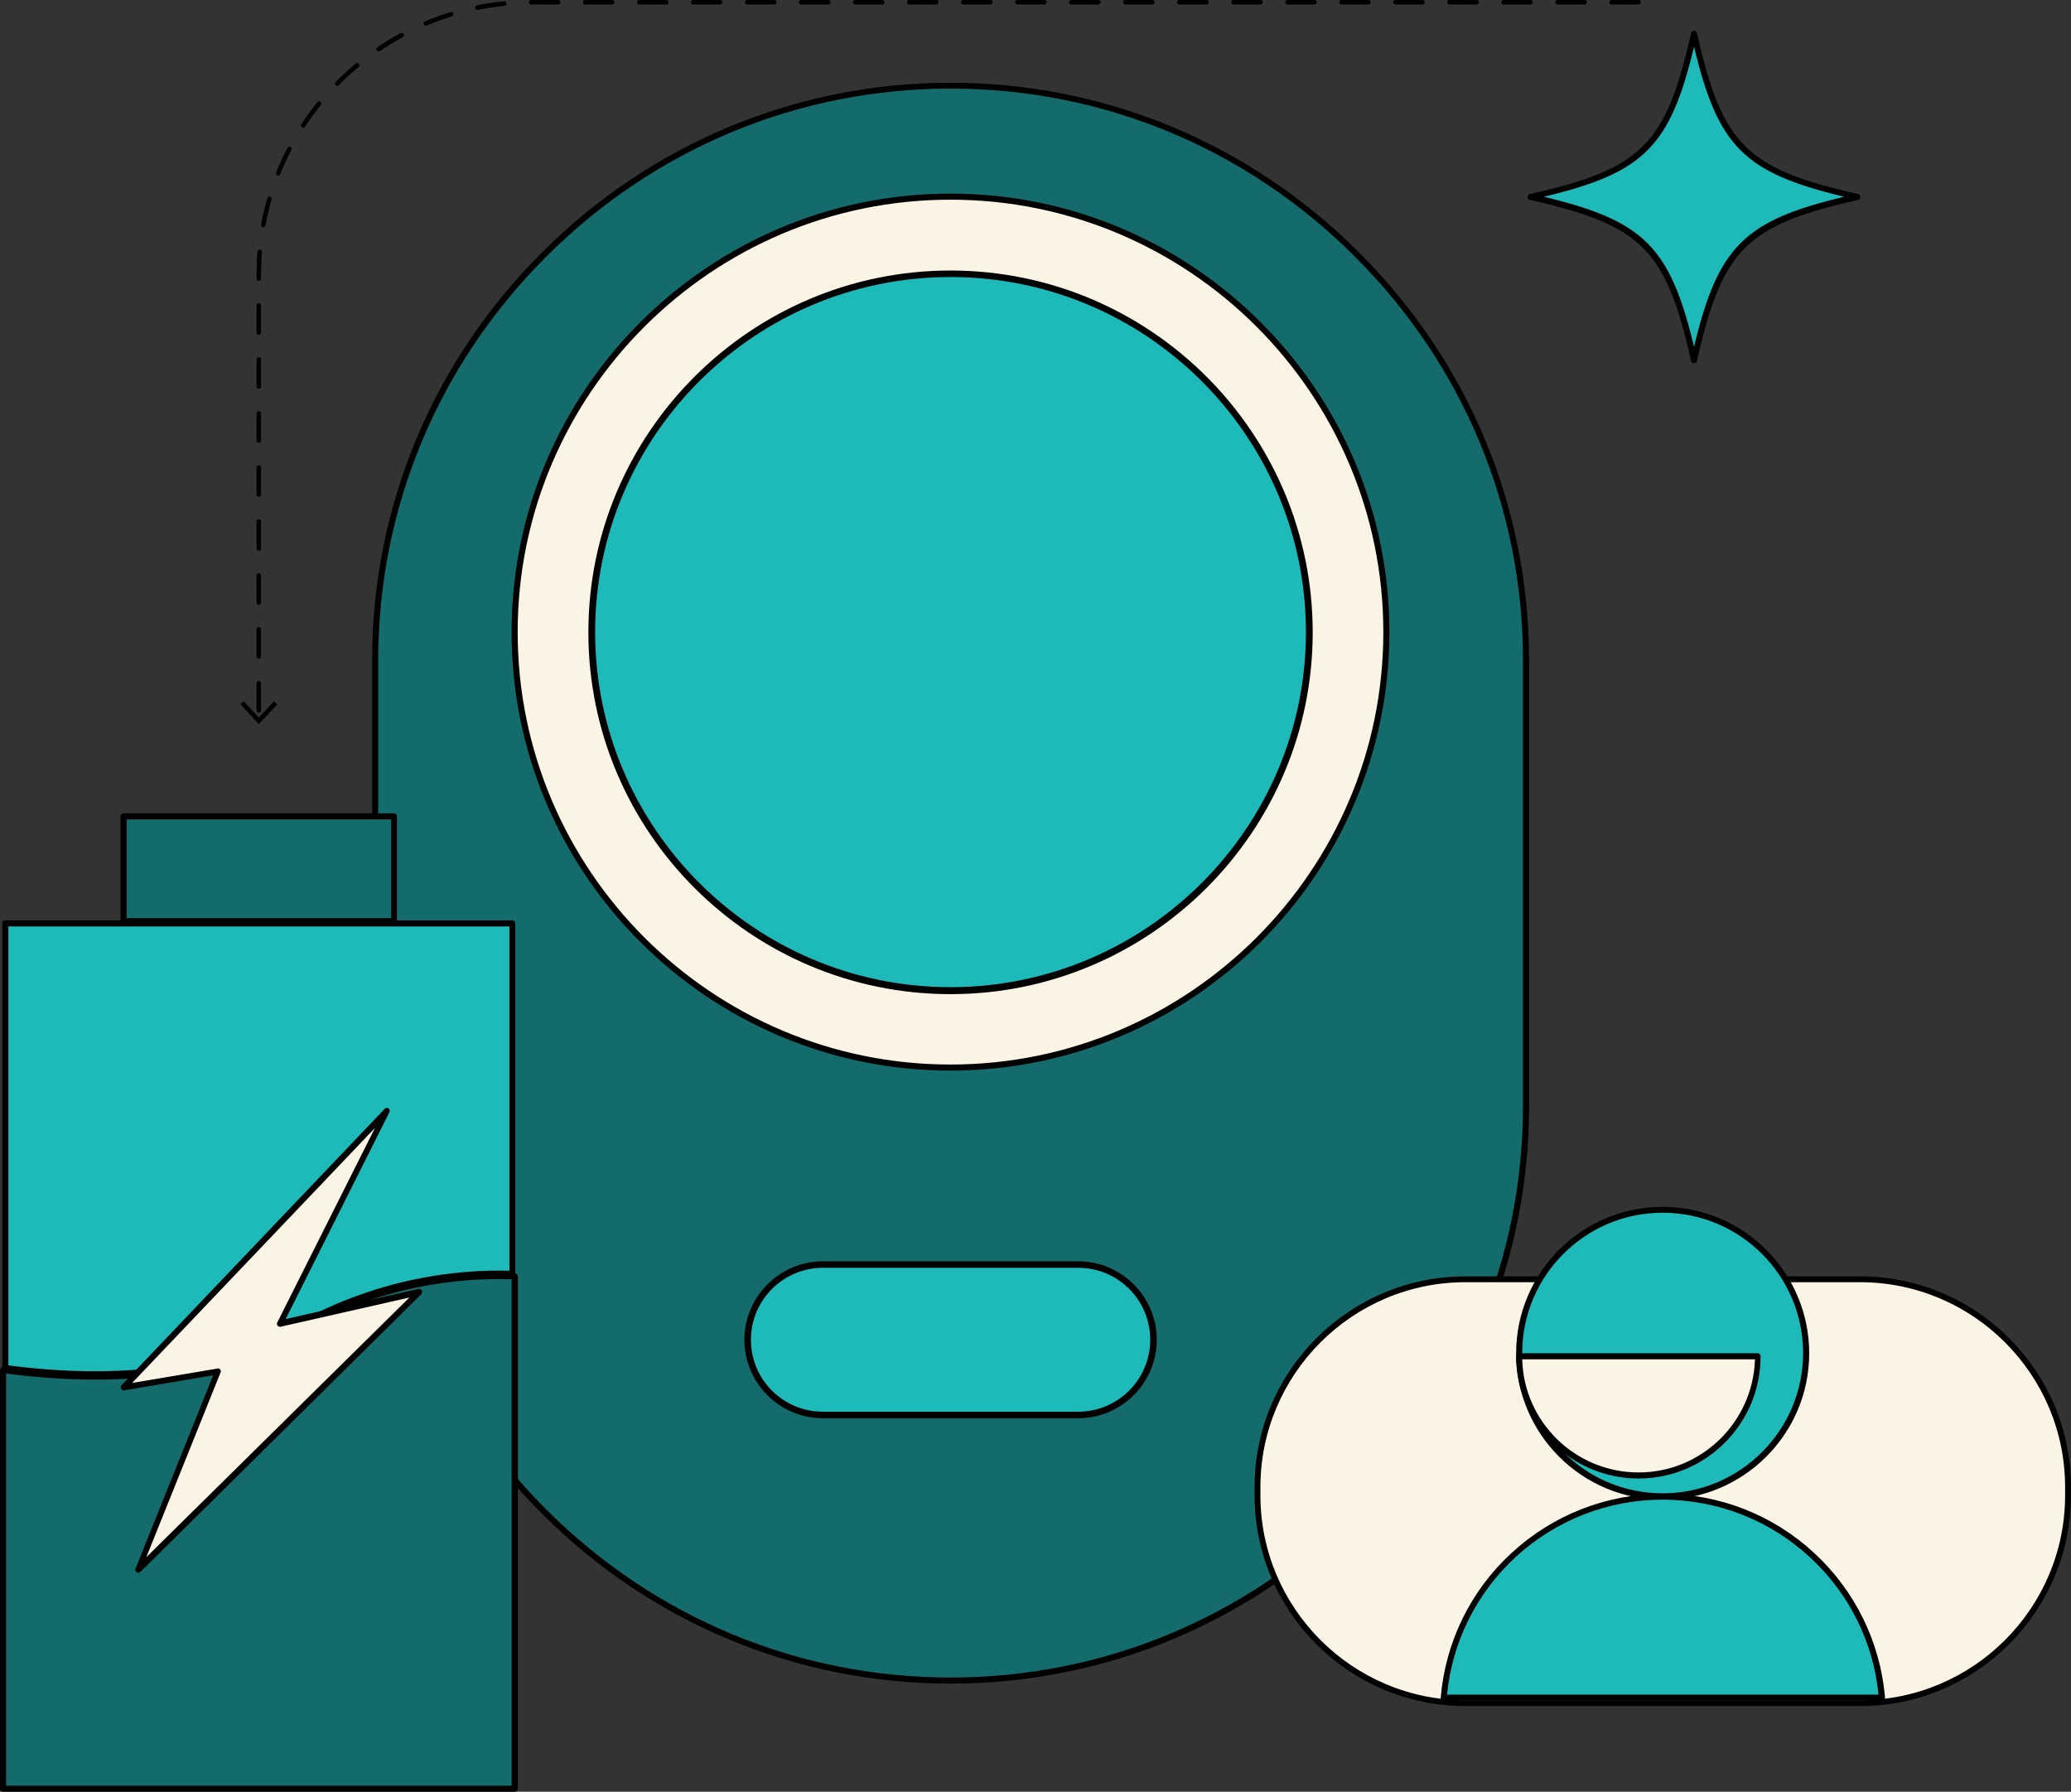
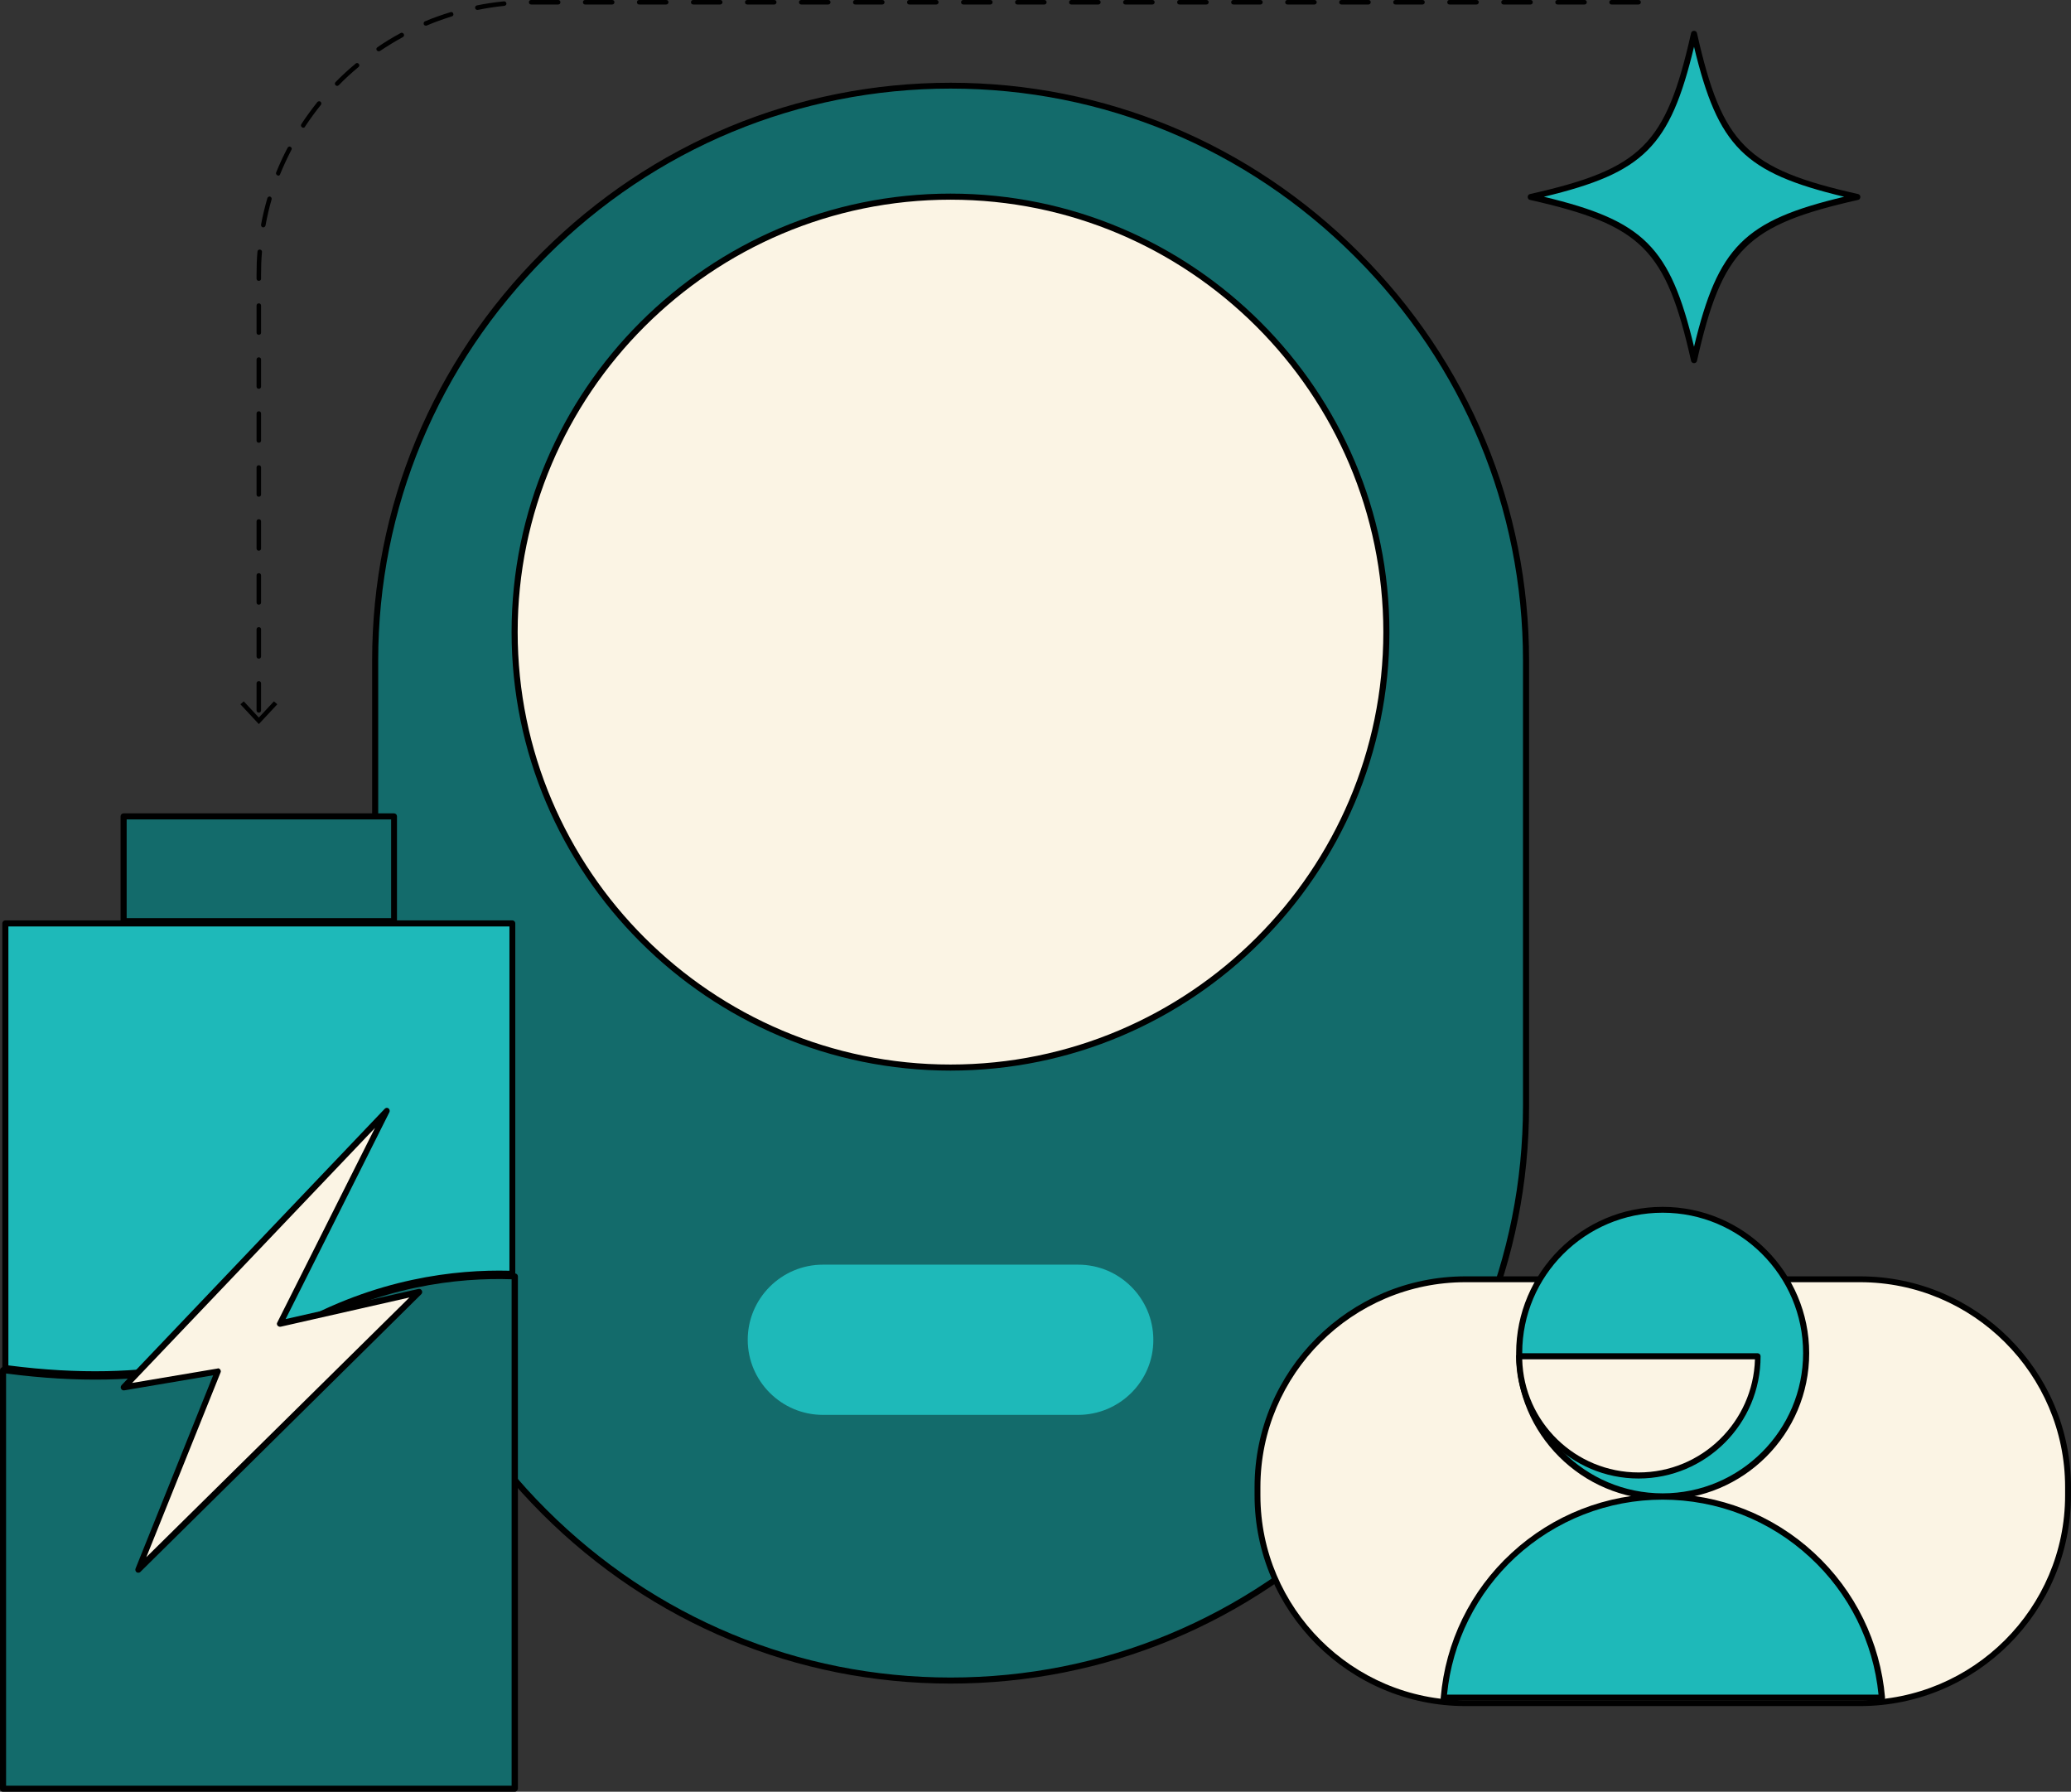
<svg xmlns="http://www.w3.org/2000/svg" width="126" height="109" viewBox="0 0 126 109" fill="none">
  <rect x="0" y="0" width="126" height="109" fill="#333333" stroke="none" />
  <g clip-path="url(#clip0_1094_8053)">
    <path d="M113.005 11.97C106.103 13.529 104.611 15.007 103.049 21.915C101.488 15.02 100.009 13.529 93.094 11.97C99.996 10.41 101.488 8.933 103.049 2.025C104.624 8.933 106.103 10.41 113.005 11.97Z" fill="#1EB9B9" />
    <path d="M103.065 22.093C102.983 22.093 102.901 22.038 102.887 21.956C101.354 15.157 99.888 13.693 93.082 12.161C93 12.148 92.945 12.066 92.945 11.983C92.945 11.901 93 11.819 93.082 11.806C99.888 10.274 101.354 8.81 102.887 2.011C102.901 1.929 102.983 1.874 103.065 1.874C103.147 1.874 103.23 1.929 103.243 2.011C104.777 8.81 106.242 10.274 113.048 11.806C113.131 11.819 113.185 11.901 113.185 11.983C113.185 12.066 113.131 12.148 113.048 12.161C106.242 13.693 104.777 15.157 103.243 21.956C103.23 22.038 103.147 22.093 103.065 22.093ZM93.931 11.97C100.025 13.434 101.6 15.007 103.065 21.094C104.531 15.007 106.105 13.42 112.199 11.97C106.105 10.506 104.531 8.933 103.065 2.845C101.6 8.933 100.025 10.506 93.931 11.97Z" fill="black" />
    <path d="M57.838 102.228C38.584 102.228 22.836 86.497 22.836 67.263V40.177C22.836 20.944 38.584 5.212 57.838 5.212C77.092 5.212 92.841 20.944 92.841 40.177V67.263C92.841 86.497 77.092 102.228 57.838 102.228Z" fill="#136B6B" />
    <path d="M57.835 102.42C48.468 102.42 39.649 98.754 32.98 92.092C26.311 85.43 22.641 76.62 22.641 67.263V40.177C22.641 30.82 26.311 22.011 32.98 15.349C39.649 8.7 48.481 5.034 57.835 5.034C67.201 5.034 76.02 8.7 82.689 15.362C89.359 22.024 93.029 30.834 93.029 40.191V67.277C93.029 76.634 89.359 85.443 82.689 92.106C76.02 98.754 67.201 102.42 57.835 102.42ZM57.835 5.39C48.577 5.39 39.84 9.015 33.24 15.608C26.639 22.202 23.01 30.93 23.01 40.177V67.263C23.01 76.511 26.639 85.238 33.24 91.832C39.84 98.425 48.577 102.051 57.835 102.051C67.092 102.051 75.829 98.425 82.429 91.832C89.03 85.238 92.659 76.511 92.659 67.263V40.177C92.659 30.93 89.03 22.202 82.429 15.608C75.829 9.015 67.106 5.39 57.835 5.39Z" fill="black" />
    <path d="M57.832 64.951C72.474 64.951 84.344 53.094 84.344 38.467C84.344 23.841 72.474 11.983 57.832 11.983C43.19 11.983 31.32 23.841 31.32 38.467C31.32 53.094 43.19 64.951 57.832 64.951Z" fill="#FBF4E4" />
    <path d="M57.829 65.129C43.107 65.129 31.125 53.159 31.125 38.454C31.125 23.748 43.107 11.778 57.829 11.778C72.55 11.778 84.532 23.748 84.532 38.454C84.532 53.159 72.55 65.129 57.829 65.129ZM57.829 12.148C43.313 12.148 31.495 23.953 31.495 38.454C31.495 52.954 43.313 64.76 57.829 64.76C72.344 64.76 84.162 52.954 84.162 38.454C84.162 23.953 72.344 12.148 57.829 12.148Z" fill="black" />
-     <path d="M57.828 60.273C69.884 60.273 79.657 50.51 79.657 38.467C79.657 26.424 69.884 16.662 57.828 16.662C45.773 16.662 36 26.424 36 38.467C36 50.51 45.773 60.273 57.828 60.273Z" fill="#1EB9B9" />
-     <path d="M57.831 60.478C45.684 60.478 35.797 50.601 35.797 38.467C35.797 26.333 45.684 16.457 57.831 16.457C69.978 16.457 79.865 26.333 79.865 38.467C79.865 50.601 69.978 60.478 57.831 60.478ZM57.831 16.853C45.903 16.853 36.208 26.552 36.208 38.454C36.208 50.355 45.917 60.054 57.831 60.054C69.745 60.054 79.454 50.355 79.454 38.454C79.454 26.552 69.758 16.853 57.831 16.853Z" fill="black" />
    <path d="M65.595 86.073H50.066C47.546 86.073 45.492 84.021 45.492 81.504C45.492 78.987 47.546 76.935 50.066 76.935H65.595C68.115 76.935 70.169 78.987 70.169 81.504C70.183 84.021 68.115 86.073 65.595 86.073Z" fill="#1EB9B9" />
-     <path d="M65.597 86.278H50.068C47.425 86.278 45.289 84.13 45.289 81.504C45.289 78.877 47.439 76.73 50.068 76.73H65.597C68.24 76.73 70.377 78.877 70.377 81.504C70.377 84.13 68.24 86.278 65.597 86.278ZM50.068 77.126C47.658 77.126 45.686 79.082 45.686 81.504C45.686 83.925 47.645 85.881 50.068 85.881H65.597C68.008 85.881 69.98 83.925 69.98 81.504C69.98 79.082 68.021 77.126 65.597 77.126H50.068Z" fill="black" />
    <path d="M31.175 56.169V77.496C27.93 77.373 23.014 77.879 17.782 80.861C14.742 82.598 9.237 84.404 0.336 83.228V56.169H31.175Z" fill="#1EB9B9" />
    <path d="M5.783 83.788C4.112 83.788 2.291 83.679 0.305 83.405C0.209 83.392 0.141 83.31 0.141 83.228V56.169C0.141 56.073 0.223 55.991 0.319 55.991H31.172C31.267 55.991 31.35 56.073 31.35 56.169V77.496C31.35 77.55 31.336 77.591 31.295 77.632C31.254 77.674 31.213 77.687 31.158 77.687C27.967 77.564 23.078 78.057 17.861 81.025C15.492 82.379 11.616 83.788 5.783 83.788ZM0.51 83.063C9.275 84.199 14.697 82.407 17.697 80.697C22.887 77.742 27.762 77.222 30.994 77.304V56.361H0.51V83.063Z" fill="black" />
    <path d="M31.32 77.646V108.808H0.18V83.35C4.877 83.993 12.176 84.212 17.845 80.984C23.131 77.974 28.075 77.509 31.32 77.646Z" fill="#136B6B" />
    <path d="M31.319 109H0.178C0.082 109 0 108.918 0 108.822V83.35C0 83.296 0.027 83.241 0.068 83.214C0.11 83.173 0.164 83.159 0.219 83.173C9.189 84.39 14.721 82.571 17.775 80.833C23.088 77.81 28.087 77.331 31.332 77.468C31.428 77.468 31.51 77.55 31.51 77.646V108.808C31.497 108.918 31.414 109 31.319 109ZM0.37 108.631H31.127V77.824C27.922 77.714 23.088 78.207 17.939 81.148C14.858 82.899 9.312 84.732 0.37 83.556V108.631Z" fill="black" />
    <path d="M23.976 49.657H7.516V56.032H23.976V49.657Z" fill="#136B6B" />
    <path d="M23.974 56.21H7.514C7.418 56.21 7.336 56.128 7.336 56.032V49.657C7.336 49.562 7.418 49.48 7.514 49.48H23.974C24.07 49.48 24.152 49.562 24.152 49.657V56.032C24.152 56.128 24.07 56.21 23.974 56.21ZM7.706 55.854H23.796V49.849H7.706V55.854Z" fill="black" />
    <path d="M23.524 67.591L7.516 84.404L13.254 83.433L8.406 95.498L25.482 78.604L17.033 80.519L23.524 67.591Z" fill="#FBF4E4" />
    <path d="M8.408 95.676C8.367 95.676 8.34 95.662 8.313 95.648C8.244 95.594 8.217 95.512 8.244 95.43L12.969 83.665L7.559 84.582C7.477 84.595 7.409 84.554 7.368 84.486C7.327 84.417 7.34 84.335 7.395 84.267L23.404 67.455C23.472 67.386 23.568 67.373 23.636 67.427C23.705 67.482 23.732 67.578 23.691 67.66L17.378 80.245L25.458 78.412C25.54 78.398 25.622 78.426 25.663 78.508C25.704 78.576 25.69 78.672 25.636 78.727L8.532 95.635C8.504 95.662 8.449 95.676 8.408 95.676ZM13.256 83.241C13.311 83.241 13.366 83.268 13.393 83.309C13.434 83.364 13.448 83.433 13.421 83.487L8.901 94.732L24.91 78.932L17.077 80.71C17.008 80.724 16.94 80.697 16.885 80.642C16.844 80.587 16.83 80.505 16.871 80.45L22.815 68.617L8.039 84.13L13.229 83.255C13.242 83.255 13.256 83.241 13.256 83.241Z" fill="black" />
    <path d="M113.167 103.61H89.161C82.177 103.61 76.508 97.947 76.508 90.97V90.464C76.508 83.487 82.177 77.824 89.161 77.824H113.167C120.151 77.824 125.82 83.487 125.82 90.464V90.97C125.82 97.947 120.151 103.61 113.167 103.61Z" fill="#FBF4E4" />
    <path d="M113.165 103.788H89.159C82.08 103.788 76.328 98.029 76.328 90.97V90.464C76.328 83.391 82.093 77.646 89.159 77.646H113.165C120.245 77.646 125.997 83.405 125.997 90.464V90.97C125.997 98.029 120.232 103.788 113.165 103.788ZM89.159 78.002C82.285 78.002 76.684 83.597 76.684 90.464V90.97C76.684 97.837 82.285 103.432 89.159 103.432H113.165C120.04 103.432 125.641 97.837 125.641 90.97V90.464C125.641 83.597 120.04 78.002 113.165 78.002H89.159Z" fill="black" />
    <path d="M101.159 91.052C105.984 91.052 109.896 87.144 109.896 82.324C109.896 77.504 105.984 73.597 101.159 73.597C96.334 73.597 92.422 77.504 92.422 82.324C92.422 87.144 96.334 91.052 101.159 91.052Z" fill="#1EB9B9" />
    <path d="M101.157 91.23C96.241 91.23 92.242 87.235 92.242 82.324C92.242 77.413 96.241 73.419 101.157 73.419C106.073 73.419 110.072 77.413 110.072 82.324C110.072 87.235 106.073 91.23 101.157 91.23ZM101.157 73.775C96.446 73.775 92.612 77.605 92.612 82.311C92.612 87.016 96.446 90.847 101.157 90.847C105.868 90.847 109.702 87.016 109.702 82.311C109.702 77.605 105.868 73.775 101.157 73.775Z" fill="black" />
    <path d="M106.953 82.502C106.953 86.51 103.708 89.752 99.695 89.752C95.683 89.752 92.438 86.51 92.438 82.502H106.953Z" fill="#FBF4E4" />
    <path d="M99.692 89.944C95.584 89.944 92.242 86.606 92.242 82.502C92.242 82.406 92.324 82.324 92.42 82.324H106.936C107.032 82.324 107.114 82.406 107.114 82.502C107.128 86.606 103.786 89.944 99.692 89.944ZM92.612 82.694C92.708 86.51 95.844 89.575 99.692 89.575C103.54 89.575 106.662 86.497 106.772 82.694H92.612Z" fill="black" />
    <path d="M114.477 103.268H87.828C88.403 96.415 94.155 91.038 101.153 91.038C108.164 91.038 113.902 96.428 114.477 103.268Z" fill="#1EB9B9" />
    <path d="M114.48 103.459H87.832C87.777 103.459 87.736 103.432 87.695 103.405C87.654 103.364 87.64 103.323 87.654 103.268C87.941 99.903 89.461 96.77 91.967 94.472C94.473 92.16 97.746 90.874 101.17 90.874C104.593 90.874 107.852 92.146 110.372 94.472C112.865 96.77 114.398 99.903 114.686 103.268C114.686 103.323 114.672 103.364 114.645 103.405C114.59 103.432 114.535 103.459 114.48 103.459ZM88.037 103.09H114.289C113.974 99.889 112.495 96.921 110.112 94.732C107.674 92.475 104.484 91.23 101.156 91.23C97.828 91.23 94.651 92.475 92.2 94.732C89.831 96.921 88.352 99.889 88.037 103.09Z" fill="black" />
    <path d="M15.746 43.351C15.664 43.351 15.609 43.296 15.609 43.214V41.573C15.609 41.491 15.664 41.436 15.746 41.436C15.829 41.436 15.883 41.491 15.883 41.573V43.214C15.883 43.296 15.829 43.351 15.746 43.351ZM15.746 40.068C15.664 40.068 15.609 40.013 15.609 39.931V38.289C15.609 38.208 15.664 38.153 15.746 38.153C15.829 38.153 15.883 38.208 15.883 38.289V39.931C15.883 40.013 15.829 40.068 15.746 40.068ZM15.746 36.785C15.664 36.785 15.609 36.73 15.609 36.648V35.006C15.609 34.924 15.664 34.87 15.746 34.87C15.829 34.87 15.883 34.924 15.883 35.006V36.648C15.883 36.73 15.829 36.785 15.746 36.785ZM15.746 33.502C15.664 33.502 15.609 33.447 15.609 33.365V31.723C15.609 31.641 15.664 31.587 15.746 31.587C15.829 31.587 15.883 31.641 15.883 31.723V33.365C15.883 33.447 15.829 33.502 15.746 33.502ZM15.746 30.218C15.664 30.218 15.609 30.164 15.609 30.082V28.44C15.609 28.358 15.664 28.303 15.746 28.303C15.829 28.303 15.883 28.358 15.883 28.44V30.082C15.883 30.164 15.829 30.218 15.746 30.218ZM15.746 26.935C15.664 26.935 15.609 26.881 15.609 26.799V25.157C15.609 25.075 15.664 25.02 15.746 25.02C15.829 25.02 15.883 25.075 15.883 25.157V26.799C15.883 26.881 15.829 26.935 15.746 26.935ZM15.746 23.652C15.664 23.652 15.609 23.598 15.609 23.515V21.874C15.609 21.792 15.664 21.737 15.746 21.737C15.829 21.737 15.883 21.792 15.883 21.874V23.515C15.883 23.598 15.829 23.652 15.746 23.652ZM15.746 20.369C15.664 20.369 15.609 20.314 15.609 20.232V18.591C15.609 18.509 15.664 18.454 15.746 18.454C15.829 18.454 15.883 18.509 15.883 18.591V20.232C15.883 20.314 15.829 20.369 15.746 20.369ZM15.746 17.086C15.664 17.086 15.609 17.031 15.609 16.949V16.703C15.609 16.238 15.623 15.759 15.664 15.308C15.664 15.239 15.733 15.171 15.815 15.184C15.883 15.184 15.952 15.253 15.938 15.335C15.897 15.786 15.883 16.252 15.883 16.717V16.963C15.883 17.031 15.829 17.086 15.746 17.086ZM16.02 13.83C16.006 13.83 16.006 13.83 15.993 13.83C15.924 13.816 15.87 13.748 15.883 13.666C15.979 13.119 16.116 12.585 16.267 12.052C16.294 11.983 16.363 11.942 16.431 11.956C16.5 11.983 16.541 12.052 16.527 12.12C16.376 12.64 16.253 13.174 16.157 13.707C16.143 13.775 16.089 13.83 16.02 13.83ZM16.938 10.684C16.924 10.684 16.91 10.684 16.883 10.67C16.814 10.643 16.773 10.561 16.801 10.492C17.006 9.986 17.239 9.48 17.499 8.988C17.54 8.919 17.622 8.892 17.677 8.933C17.746 8.974 17.773 9.056 17.732 9.111C17.485 9.589 17.253 10.082 17.047 10.588C17.034 10.643 16.992 10.684 16.938 10.684ZM18.444 7.77C18.417 7.77 18.389 7.756 18.376 7.743C18.307 7.702 18.293 7.62 18.334 7.551C18.636 7.086 18.964 6.648 19.307 6.211C19.348 6.156 19.444 6.142 19.498 6.183C19.553 6.224 19.567 6.32 19.526 6.375C19.184 6.799 18.869 7.237 18.567 7.688C18.54 7.756 18.499 7.77 18.444 7.77ZM20.512 5.226C20.471 5.226 20.443 5.212 20.416 5.185C20.361 5.13 20.361 5.048 20.416 4.993C20.799 4.596 21.21 4.227 21.635 3.871C21.69 3.817 21.785 3.83 21.826 3.885C21.881 3.94 21.868 4.036 21.813 4.077C21.402 4.419 20.991 4.788 20.608 5.185C20.58 5.212 20.539 5.226 20.512 5.226ZM23.032 3.119C22.991 3.119 22.949 3.092 22.922 3.064C22.881 2.996 22.895 2.914 22.963 2.873C23.415 2.558 23.894 2.271 24.374 2.011C24.442 1.97 24.524 1.997 24.565 2.066C24.606 2.134 24.579 2.216 24.511 2.257C24.031 2.517 23.566 2.804 23.114 3.105C23.086 3.119 23.059 3.119 23.032 3.119ZM25.907 1.559C25.853 1.559 25.798 1.532 25.784 1.477C25.757 1.409 25.784 1.327 25.853 1.3C26.359 1.081 26.88 0.903 27.414 0.739C27.482 0.711 27.564 0.752 27.578 0.834C27.605 0.903 27.564 0.985 27.482 0.999C26.962 1.163 26.455 1.341 25.948 1.559C25.948 1.559 25.935 1.559 25.907 1.559ZM29.043 0.602C28.975 0.602 28.92 0.561 28.906 0.492C28.893 0.424 28.934 0.342 29.016 0.328C29.55 0.219 30.111 0.137 30.659 0.082C30.728 0.068 30.796 0.123 30.81 0.205C30.824 0.274 30.769 0.342 30.687 0.356C30.153 0.41 29.605 0.492 29.071 0.602C29.071 0.602 29.057 0.602 29.043 0.602ZM32.316 0.274C32.234 0.274 32.179 0.219 32.179 0.137C32.179 0.055 32.234 0 32.316 0H33.96C34.042 0 34.096 0.055 34.096 0.137C34.096 0.219 34.042 0.274 33.96 0.274H32.316ZM99.692 0.274H98.048C97.966 0.274 97.911 0.219 97.911 0.137C97.911 0.055 97.966 0 98.048 0H99.692C99.774 0 99.829 0.055 99.829 0.137C99.829 0.219 99.76 0.274 99.692 0.274ZM96.405 0.274H94.762C94.68 0.274 94.625 0.219 94.625 0.137C94.625 0.055 94.68 0 94.762 0H96.405C96.487 0 96.542 0.055 96.542 0.137C96.542 0.219 96.473 0.274 96.405 0.274ZM93.118 0.274H91.475C91.393 0.274 91.338 0.219 91.338 0.137C91.338 0.055 91.393 0 91.475 0H93.118C93.201 0 93.255 0.055 93.255 0.137C93.255 0.219 93.187 0.274 93.118 0.274ZM89.832 0.274H88.188C88.106 0.274 88.052 0.219 88.052 0.137C88.052 0.055 88.106 0 88.188 0H89.832C89.914 0 89.969 0.055 89.969 0.137C89.969 0.219 89.9 0.274 89.832 0.274ZM86.545 0.274H84.902C84.82 0.274 84.765 0.219 84.765 0.137C84.765 0.055 84.82 0 84.902 0H86.545C86.627 0 86.682 0.055 86.682 0.137C86.682 0.219 86.614 0.274 86.545 0.274ZM83.258 0.274H81.615C81.533 0.274 81.478 0.219 81.478 0.137C81.478 0.055 81.533 0 81.615 0H83.258C83.341 0 83.395 0.055 83.395 0.137C83.395 0.219 83.327 0.274 83.258 0.274ZM79.972 0.274H78.329C78.246 0.274 78.192 0.219 78.192 0.137C78.192 0.055 78.246 0 78.329 0H79.972C80.054 0 80.109 0.055 80.109 0.137C80.109 0.219 80.04 0.274 79.972 0.274ZM76.685 0.274H75.042C74.96 0.274 74.905 0.219 74.905 0.137C74.905 0.055 74.96 0 75.042 0H76.685C76.767 0 76.822 0.055 76.822 0.137C76.822 0.219 76.754 0.274 76.685 0.274ZM73.399 0.274H71.755C71.673 0.274 71.618 0.219 71.618 0.137C71.618 0.055 71.673 0 71.755 0H73.399C73.481 0 73.536 0.055 73.536 0.137C73.536 0.219 73.467 0.274 73.399 0.274ZM70.112 0.274H68.469C68.387 0.274 68.332 0.219 68.332 0.137C68.332 0.055 68.387 0 68.469 0H70.112C70.194 0 70.249 0.055 70.249 0.137C70.249 0.219 70.181 0.274 70.112 0.274ZM66.826 0.274H65.182C65.1 0.274 65.045 0.219 65.045 0.137C65.045 0.055 65.1 0 65.182 0H66.826C66.908 0 66.963 0.055 66.963 0.137C66.963 0.219 66.894 0.274 66.826 0.274ZM63.539 0.274H61.896C61.813 0.274 61.759 0.219 61.759 0.137C61.759 0.055 61.813 0 61.896 0H63.539C63.621 0 63.676 0.055 63.676 0.137C63.676 0.219 63.607 0.274 63.539 0.274ZM60.252 0.274H58.609C58.527 0.274 58.472 0.219 58.472 0.137C58.472 0.055 58.527 0 58.609 0H60.252C60.334 0 60.389 0.055 60.389 0.137C60.389 0.219 60.321 0.274 60.252 0.274ZM56.966 0.274H55.322C55.24 0.274 55.185 0.219 55.185 0.137C55.185 0.055 55.24 0 55.322 0H56.966C57.048 0 57.103 0.055 57.103 0.137C57.103 0.219 57.034 0.274 56.966 0.274ZM53.679 0.274H52.036C51.954 0.274 51.899 0.219 51.899 0.137C51.899 0.055 51.954 0 52.036 0H53.679C53.761 0 53.816 0.055 53.816 0.137C53.816 0.219 53.748 0.274 53.679 0.274ZM50.392 0.274H48.749C48.667 0.274 48.612 0.219 48.612 0.137C48.612 0.055 48.667 0 48.749 0H50.392C50.475 0 50.529 0.055 50.529 0.137C50.529 0.219 50.461 0.274 50.392 0.274ZM47.106 0.274H45.463C45.38 0.274 45.326 0.219 45.326 0.137C45.326 0.055 45.38 0 45.463 0H47.106C47.188 0 47.243 0.055 47.243 0.137C47.243 0.219 47.174 0.274 47.106 0.274ZM43.819 0.274H42.176C42.094 0.274 42.039 0.219 42.039 0.137C42.039 0.055 42.094 0 42.176 0H43.819C43.901 0 43.956 0.055 43.956 0.137C43.956 0.219 43.888 0.274 43.819 0.274ZM40.533 0.274H38.889C38.807 0.274 38.752 0.219 38.752 0.137C38.752 0.055 38.807 0 38.889 0H40.533C40.615 0 40.67 0.055 40.67 0.137C40.67 0.219 40.601 0.274 40.533 0.274ZM37.246 0.274H35.603C35.521 0.274 35.466 0.219 35.466 0.137C35.466 0.055 35.521 0 35.603 0H37.246C37.328 0 37.383 0.055 37.383 0.137C37.383 0.219 37.315 0.274 37.246 0.274Z" fill="black" />
    <path d="M14.625 42.845L14.83 42.667L15.748 43.652L16.665 42.667L16.871 42.845L15.748 44.049L14.625 42.845Z" fill="black" />
  </g>
  <defs>
    <clipPath id="clip0_1094_8053">
      <rect width="126" height="109" fill="white" />
    </clipPath>
  </defs>
</svg>